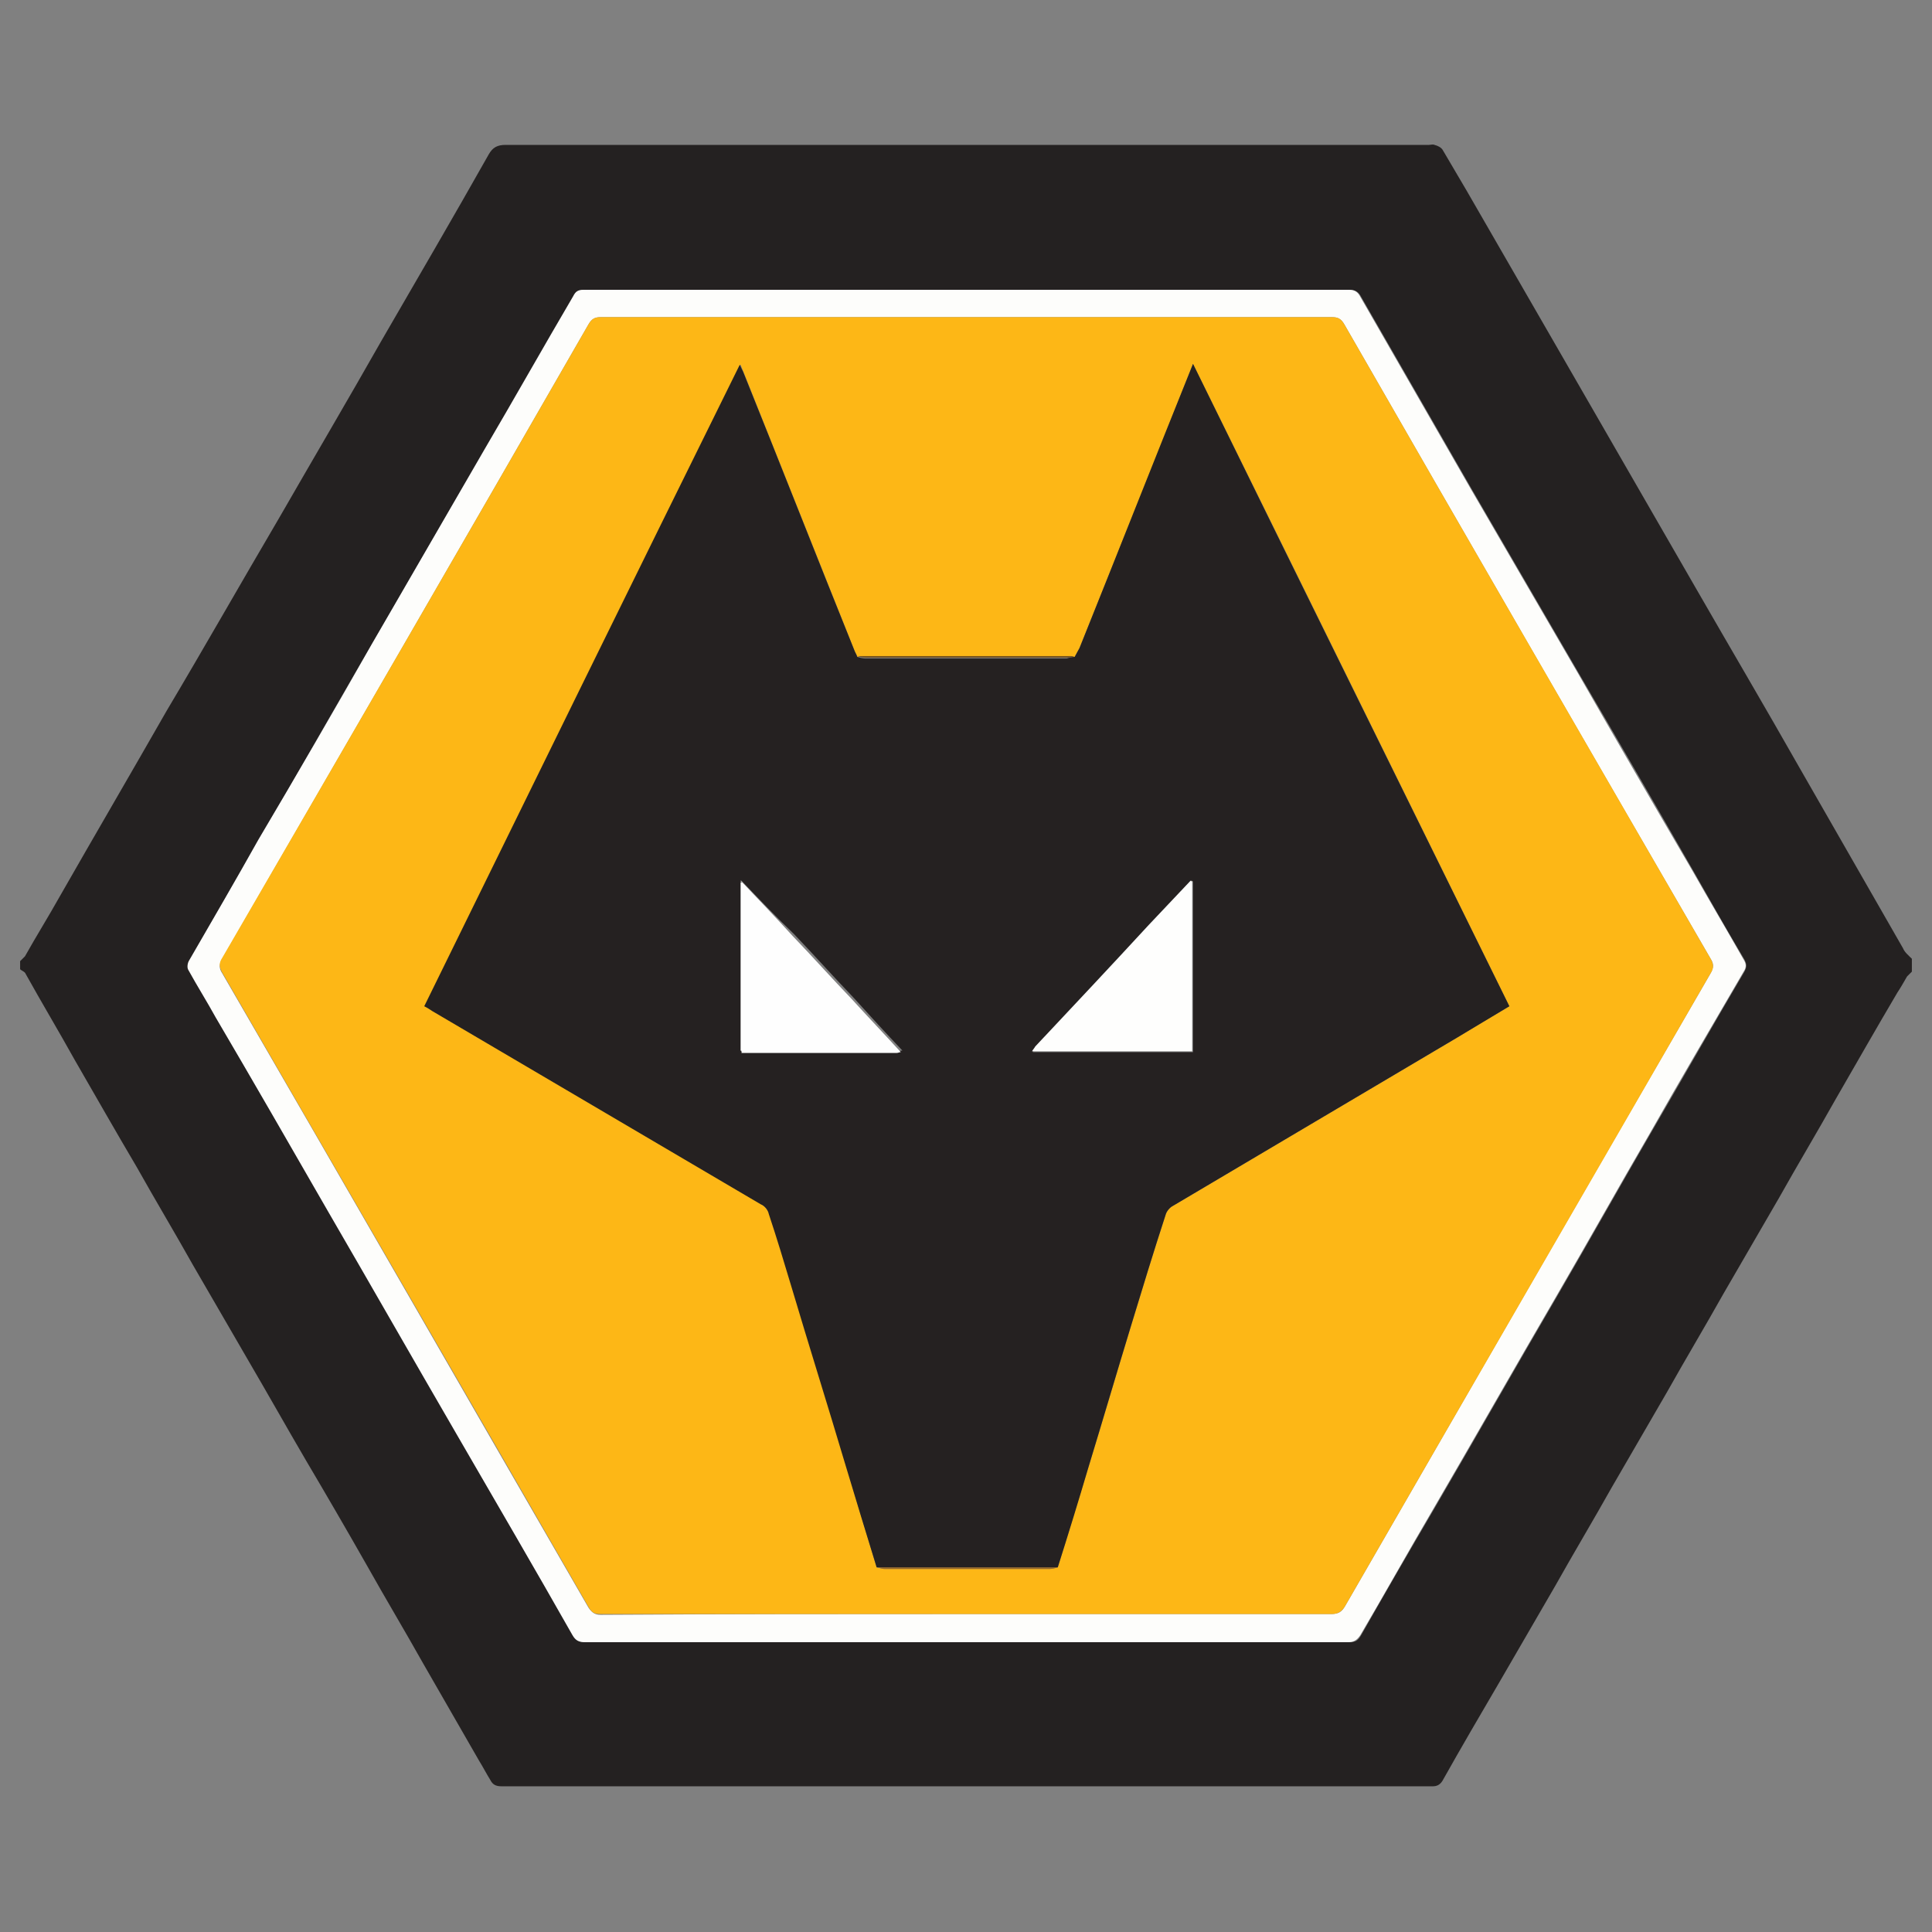
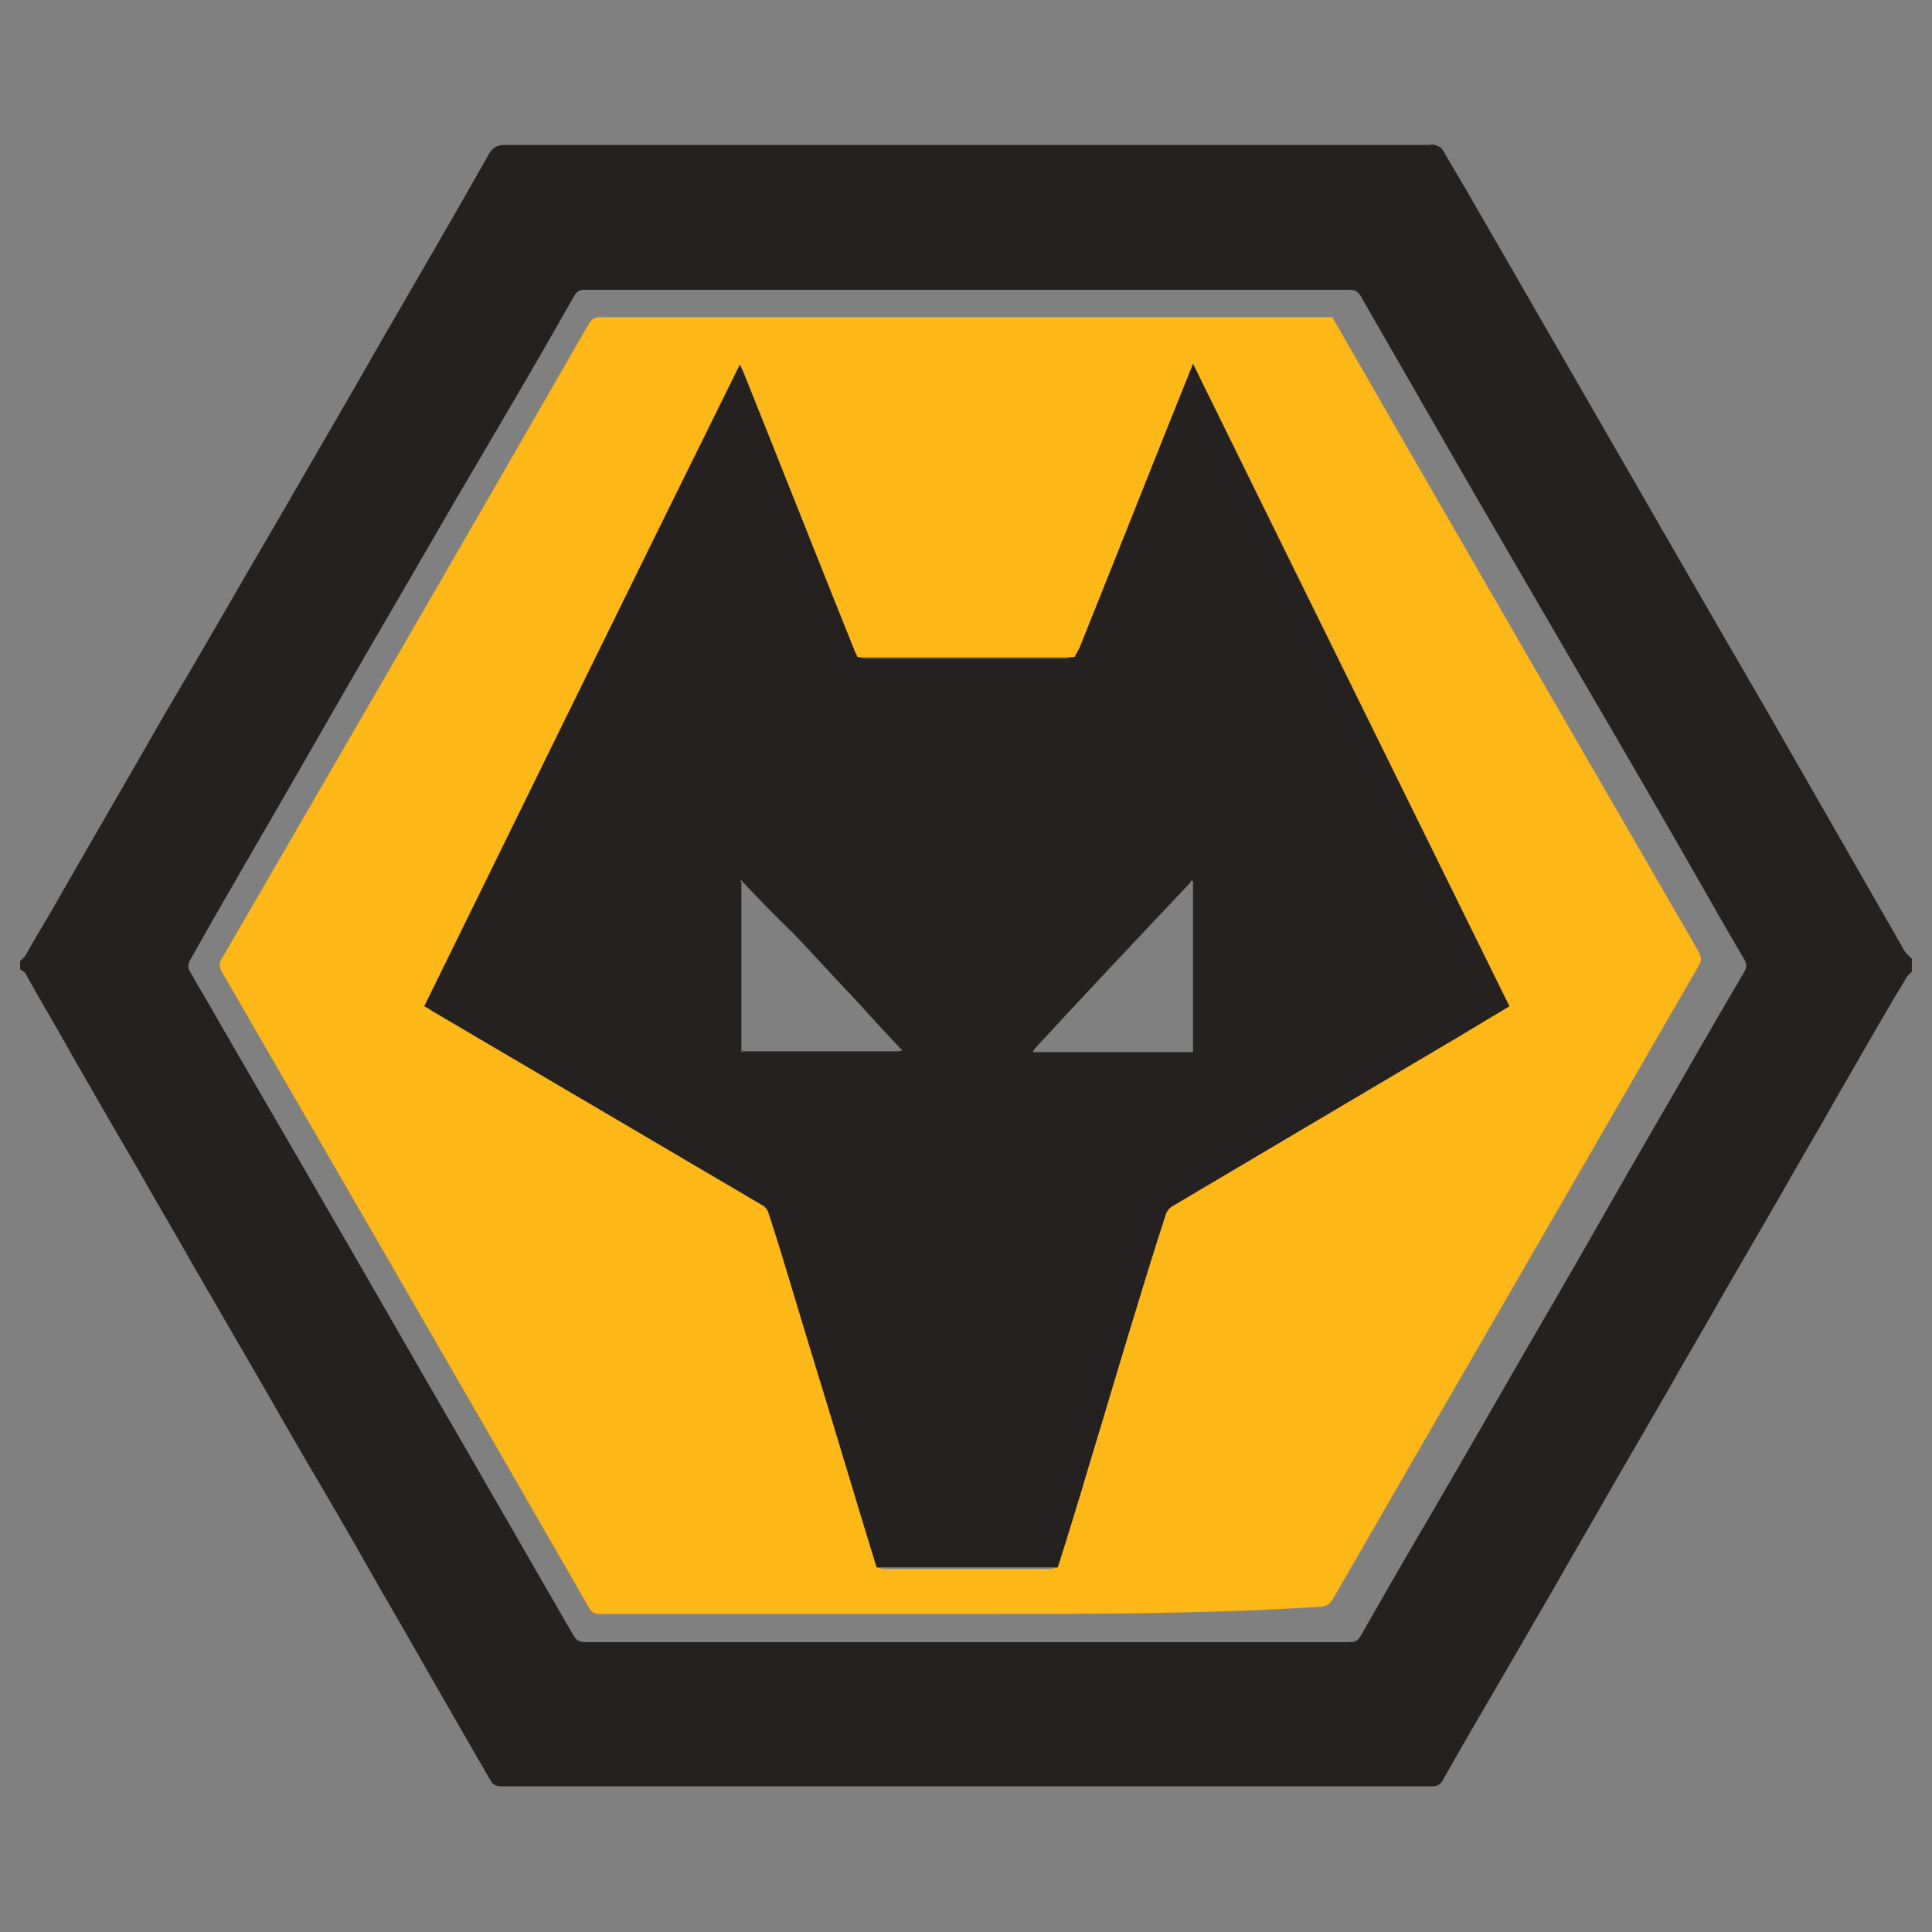
<svg xmlns="http://www.w3.org/2000/svg" version="1.1" id="Layer_1" x="0px" y="0px" viewBox="0 0 24 24" style="enable-background:new 0 0 24 24;" xml:space="preserve">
  <rect x="0" y="0" width="24" height="24" fill="#808080" stroke="none" />
  <style type="text/css">
	.st0{fill:#242121;}
	.st1{fill:#FDFDFB;}
	.st2{fill:#FDB716;}
	.st3{fill:#252121;}
	.st4{fill:#725120;}
	.st5{fill:#946628;}
	.st6{fill:#FEFEFD;}
	.st7{fill:#FEFEFE;}
	.st8{fill:#E6E5E2;}
	.st9{fill:#CBC6C1;}
</style>
  <g>
    <path class="st0" d="M23.75,11.91c0,0.05,0,0.1,0,0.16c-0.02,0.02-0.04,0.04-0.06,0.06c-0.04,0.07-0.08,0.14-0.12,0.2   c-0.26,0.44-0.51,0.88-0.77,1.33c-0.23,0.41-0.47,0.81-0.7,1.22c-0.23,0.4-0.46,0.79-0.69,1.19c-0.23,0.41-0.47,0.81-0.7,1.22   c-0.23,0.4-0.46,0.79-0.69,1.19c-0.23,0.41-0.47,0.81-0.7,1.22c-0.23,0.4-0.46,0.79-0.69,1.19c-0.24,0.41-0.48,0.82-0.71,1.23   c-0.03,0.05-0.07,0.07-0.12,0.07c-3.86,0-7.71,0-11.57,0c-0.07,0-0.11-0.02-0.14-0.08C6.04,22.03,6,21.95,5.95,21.87   c-0.23-0.4-0.46-0.8-0.69-1.2c-0.23-0.41-0.47-0.81-0.7-1.22c-0.25-0.44-0.5-0.87-0.76-1.31c-0.24-0.41-0.47-0.82-0.71-1.23   c-0.23-0.4-0.46-0.79-0.69-1.19c-0.23-0.41-0.47-0.81-0.7-1.22c-0.26-0.44-0.51-0.88-0.77-1.33c-0.2-0.36-0.41-0.71-0.61-1.07   c-0.01-0.03-0.05-0.04-0.07-0.06c0-0.03,0-0.07,0-0.1c0.02-0.02,0.04-0.04,0.06-0.06c0.14-0.25,0.29-0.49,0.43-0.74   c0.44-0.77,0.89-1.54,1.33-2.31C2.54,8.04,3,7.23,3.47,6.43c0.42-0.73,0.85-1.46,1.27-2.2C5.18,3.47,5.63,2.7,6.07,1.92   c0.05-0.09,0.11-0.12,0.21-0.12c3.82,0,7.65,0,11.47,0c0.02,0,0.05-0.01,0.07,0c0.04,0.01,0.08,0.03,0.1,0.06   c0.1,0.17,0.2,0.34,0.3,0.51c0.46,0.8,0.93,1.61,1.39,2.41c0.49,0.85,0.98,1.7,1.47,2.55c0.42,0.73,0.85,1.46,1.27,2.2   c0.43,0.75,0.86,1.5,1.29,2.25C23.66,11.83,23.71,11.87,23.75,11.91z M12.01,20.4c1.58,0,3.16,0,4.75,0c0.08,0,0.11-0.02,0.15-0.09   c0.29-0.51,0.59-1.03,0.89-1.54c0.52-0.89,1.03-1.79,1.55-2.68c0.39-0.67,0.77-1.35,1.16-2.02c0.39-0.67,0.77-1.34,1.16-2   c0.03-0.06,0.03-0.09,0-0.15c-0.22-0.37-0.43-0.74-0.64-1.11c-0.47-0.82-0.94-1.63-1.42-2.45c-0.44-0.76-0.88-1.51-1.32-2.27   c-0.46-0.8-0.92-1.6-1.38-2.4c-0.03-0.06-0.07-0.09-0.14-0.09c-3.17,0-6.34,0-9.51,0c-0.07,0-0.1,0.03-0.13,0.08   c-0.36,0.64-0.73,1.27-1.1,1.9C5.55,6.39,5.09,7.2,4.62,8c-0.47,0.81-0.93,1.62-1.4,2.43c-0.29,0.5-0.58,1-0.86,1.5   c-0.02,0.03-0.03,0.09-0.01,0.12c0.11,0.2,0.23,0.39,0.34,0.59c0.46,0.8,0.93,1.6,1.39,2.4c0.54,0.93,1.07,1.86,1.61,2.79   c0.48,0.83,0.95,1.65,1.43,2.48c0.04,0.07,0.08,0.09,0.16,0.09C8.85,20.4,10.43,20.4,12.01,20.4z" />
-     <path class="st1" d="M12.01,20.4c-1.58,0-3.16,0-4.74,0c-0.08,0-0.12-0.02-0.16-0.09c-0.47-0.83-0.95-1.65-1.43-2.48   c-0.54-0.93-1.07-1.86-1.61-2.79c-0.46-0.8-0.92-1.6-1.39-2.4c-0.11-0.2-0.23-0.39-0.34-0.59c-0.02-0.03-0.01-0.09,0.01-0.12   c0.29-0.5,0.58-1,0.86-1.5C3.69,9.62,4.16,8.81,4.62,8c0.47-0.81,0.93-1.61,1.4-2.42c0.37-0.63,0.73-1.27,1.1-1.9   C7.15,3.62,7.18,3.6,7.25,3.6c3.17,0,6.34,0,9.51,0c0.07,0,0.11,0.03,0.14,0.09c0.46,0.8,0.92,1.6,1.38,2.4   c0.44,0.76,0.88,1.51,1.32,2.27c0.47,0.82,0.94,1.63,1.42,2.45c0.21,0.37,0.43,0.74,0.64,1.11c0.03,0.05,0.04,0.09,0,0.15   c-0.39,0.67-0.78,1.33-1.16,2c-0.39,0.67-0.77,1.35-1.16,2.02c-0.52,0.89-1.03,1.79-1.55,2.68c-0.3,0.51-0.59,1.03-0.89,1.54   c-0.04,0.06-0.08,0.09-0.15,0.09C15.17,20.4,13.59,20.4,12.01,20.4z M12,20.05c1.51,0,3.03,0,4.54,0c0.09,0,0.13-0.03,0.17-0.1   c1.51-2.62,3.02-5.24,4.54-7.86c0.04-0.07,0.04-0.12,0-0.18c-1.52-2.62-3.04-5.25-4.55-7.88c-0.04-0.07-0.08-0.09-0.15-0.09   c-3.03,0-6.06,0-9.09,0c-0.07,0-0.11,0.02-0.15,0.09C5.8,6.66,4.28,9.28,2.76,11.91c-0.04,0.07-0.04,0.12,0,0.18   c1.52,2.62,3.03,5.25,4.55,7.88c0.04,0.06,0.08,0.09,0.15,0.09C8.98,20.05,10.49,20.05,12,20.05z" />
-     <path class="st2" d="M12,20.05c-1.51,0-3.03,0-4.54,0c-0.08,0-0.11-0.02-0.15-0.09c-1.51-2.63-3.03-5.25-4.55-7.88   c-0.04-0.07-0.04-0.12,0-0.18C4.28,9.28,5.8,6.66,7.31,4.03c0.04-0.07,0.08-0.09,0.15-0.09c3.03,0,6.06,0,9.09,0   c0.07,0,0.11,0.02,0.15,0.09c1.51,2.63,3.03,5.25,4.55,7.88c0.04,0.07,0.04,0.12,0,0.18c-1.51,2.62-3.03,5.24-4.54,7.86   c-0.04,0.07-0.09,0.1-0.17,0.1C15.03,20.05,13.52,20.05,12,20.05z M10.89,19.47c0.03,0.01,0.07,0.02,0.1,0.02c0.68,0,1.37,0,2.05,0   c0.03,0,0.07-0.01,0.1-0.02c0.13-0.41,0.25-0.83,0.38-1.24c0.18-0.59,0.35-1.17,0.53-1.76c0.14-0.46,0.28-0.92,0.43-1.38   c0.01-0.04,0.05-0.09,0.09-0.11c1.18-0.7,2.35-1.39,3.53-2.09c0.21-0.13,0.43-0.26,0.65-0.39c-1.31-2.66-2.61-5.31-3.93-7.98   c-0.47,1.19-0.94,2.36-1.41,3.53c-0.02,0.04-0.04,0.07-0.06,0.11c-0.01,0-0.03,0-0.04,0c-0.89,0-1.78,0-2.66,0   c-0.01-0.03-0.03-0.06-0.04-0.09C10.15,6.92,9.7,5.78,9.24,4.63C9.23,4.61,9.22,4.58,9.2,4.53C7.88,7.2,6.58,9.84,5.28,12.5   c0.04,0.02,0.07,0.04,0.1,0.06c1.36,0.8,2.72,1.6,4.08,2.4c0.04,0.02,0.08,0.08,0.1,0.12c0.1,0.3,0.19,0.6,0.28,0.9   c0.22,0.74,0.45,1.47,0.67,2.21C10.63,18.62,10.76,19.04,10.89,19.47z" />
+     <path class="st2" d="M12,20.05c-1.51,0-3.03,0-4.54,0c-0.08,0-0.11-0.02-0.15-0.09c-1.51-2.63-3.03-5.25-4.55-7.88   c-0.04-0.07-0.04-0.12,0-0.18C4.28,9.28,5.8,6.66,7.31,4.03c0.04-0.07,0.08-0.09,0.15-0.09c3.03,0,6.06,0,9.09,0   c1.51,2.63,3.03,5.25,4.55,7.88c0.04,0.07,0.04,0.12,0,0.18c-1.51,2.62-3.03,5.24-4.54,7.86   c-0.04,0.07-0.09,0.1-0.17,0.1C15.03,20.05,13.52,20.05,12,20.05z M10.89,19.47c0.03,0.01,0.07,0.02,0.1,0.02c0.68,0,1.37,0,2.05,0   c0.03,0,0.07-0.01,0.1-0.02c0.13-0.41,0.25-0.83,0.38-1.24c0.18-0.59,0.35-1.17,0.53-1.76c0.14-0.46,0.28-0.92,0.43-1.38   c0.01-0.04,0.05-0.09,0.09-0.11c1.18-0.7,2.35-1.39,3.53-2.09c0.21-0.13,0.43-0.26,0.65-0.39c-1.31-2.66-2.61-5.31-3.93-7.98   c-0.47,1.19-0.94,2.36-1.41,3.53c-0.02,0.04-0.04,0.07-0.06,0.11c-0.01,0-0.03,0-0.04,0c-0.89,0-1.78,0-2.66,0   c-0.01-0.03-0.03-0.06-0.04-0.09C10.15,6.92,9.7,5.78,9.24,4.63C9.23,4.61,9.22,4.58,9.2,4.53C7.88,7.2,6.58,9.84,5.28,12.5   c0.04,0.02,0.07,0.04,0.1,0.06c1.36,0.8,2.72,1.6,4.08,2.4c0.04,0.02,0.08,0.08,0.1,0.12c0.1,0.3,0.19,0.6,0.28,0.9   c0.22,0.74,0.45,1.47,0.67,2.21C10.63,18.62,10.76,19.04,10.89,19.47z" />
    <path class="st3" d="M13.35,8.16c0.02-0.04,0.04-0.07,0.06-0.11c0.47-1.17,0.93-2.34,1.41-3.53c1.31,2.67,2.62,5.32,3.93,7.98   c-0.22,0.13-0.43,0.26-0.65,0.39c-1.18,0.7-2.35,1.39-3.53,2.09c-0.04,0.02-0.08,0.07-0.09,0.11c-0.15,0.46-0.29,0.92-0.43,1.38   c-0.18,0.59-0.35,1.17-0.53,1.76c-0.12,0.41-0.25,0.83-0.38,1.24c-0.75,0-1.5,0-2.25,0c-0.13-0.42-0.26-0.85-0.39-1.28   c-0.22-0.74-0.45-1.47-0.67-2.21c-0.09-0.3-0.18-0.6-0.28-0.9c-0.01-0.05-0.05-0.1-0.1-0.12c-1.36-0.8-2.72-1.6-4.08-2.4   c-0.03-0.02-0.06-0.04-0.1-0.06c1.3-2.65,2.6-5.3,3.92-7.97c0.02,0.05,0.04,0.08,0.05,0.11c0.46,1.14,0.91,2.29,1.37,3.43   c0.01,0.03,0.03,0.06,0.04,0.09c0.03,0.01,0.07,0.02,0.1,0.02c0.83,0,1.66,0,2.5,0C13.28,8.17,13.32,8.16,13.35,8.16z M9.22,10.95   c0,0-0.01-0.01-0.01-0.01c0,0,0,0.01,0,0.01c0,0.7,0,1.4,0,2.09c0.01,0.01,0.01,0.01,0.02,0.02c0.01,0,0.02,0,0.03,0   c0.63,0,1.26,0,1.9,0c0.01,0,0.03-0.01,0.05-0.01c-0.21-0.22-0.41-0.44-0.61-0.66c-0.25-0.26-0.49-0.53-0.74-0.79   C9.64,11.39,9.43,11.17,9.22,10.95z M14.8,10.95c-0.17,0.18-0.35,0.37-0.52,0.55c-0.47,0.5-0.94,1-1.41,1.51   c-0.02,0.02-0.03,0.04-0.04,0.06c0.67,0,1.33,0,1.99,0c0-0.71,0-1.41,0-2.11c0,0,0-0.01,0-0.01C14.81,10.94,14.8,10.95,14.8,10.95z   " />
-     <path class="st4" d="M13.35,8.16c-0.03,0-0.07,0.01-0.1,0.01c-0.83,0-1.66,0-2.5,0c-0.03,0-0.07-0.01-0.1-0.02   c0.89,0,1.78,0,2.66,0C13.33,8.15,13.34,8.16,13.35,8.16z" />
-     <path class="st5" d="M10.89,19.47c0.75,0,1.5,0,2.25,0c-0.03,0.01-0.07,0.02-0.1,0.02c-0.68,0-1.37,0-2.05,0   C10.95,19.49,10.92,19.47,10.89,19.47z" />
-     <path class="st6" d="M14.81,10.95c0,0.7,0,1.4,0,2.11c-0.66,0-1.32,0-1.99,0c0.01-0.02,0.03-0.04,0.04-0.06   c0.47-0.5,0.94-1,1.41-1.51c0.17-0.18,0.35-0.37,0.52-0.55L14.81,10.95L14.81,10.95z" />
-     <path class="st7" d="M9.2,13.05c0-0.7,0-1.4,0-2.09c0.01,0,0.01,0,0.02,0c0.21,0.22,0.42,0.44,0.62,0.66   c0.25,0.26,0.49,0.53,0.74,0.79c0.2,0.22,0.4,0.43,0.61,0.66c-0.02,0-0.03,0.01-0.05,0.01c-0.63,0-1.26,0-1.9,0   c-0.01,0-0.02,0-0.03,0C9.22,13.06,9.21,13.05,9.2,13.05z" />
    <path class="st8" d="M9.22,10.95c-0.01,0-0.01,0-0.02,0c0,0,0-0.01,0-0.01C9.21,10.94,9.22,10.95,9.22,10.95z" />
    <path class="st9" d="M14.81,10.95L14.81,10.95l-0.02,0c0,0,0.01-0.01,0.01-0.01C14.81,10.94,14.81,10.95,14.81,10.95z" />
    <path class="st8" d="M9.2,13.05c0.01,0.01,0.01,0.01,0.02,0.02C9.22,13.06,9.21,13.05,9.2,13.05z" />
  </g>
</svg>